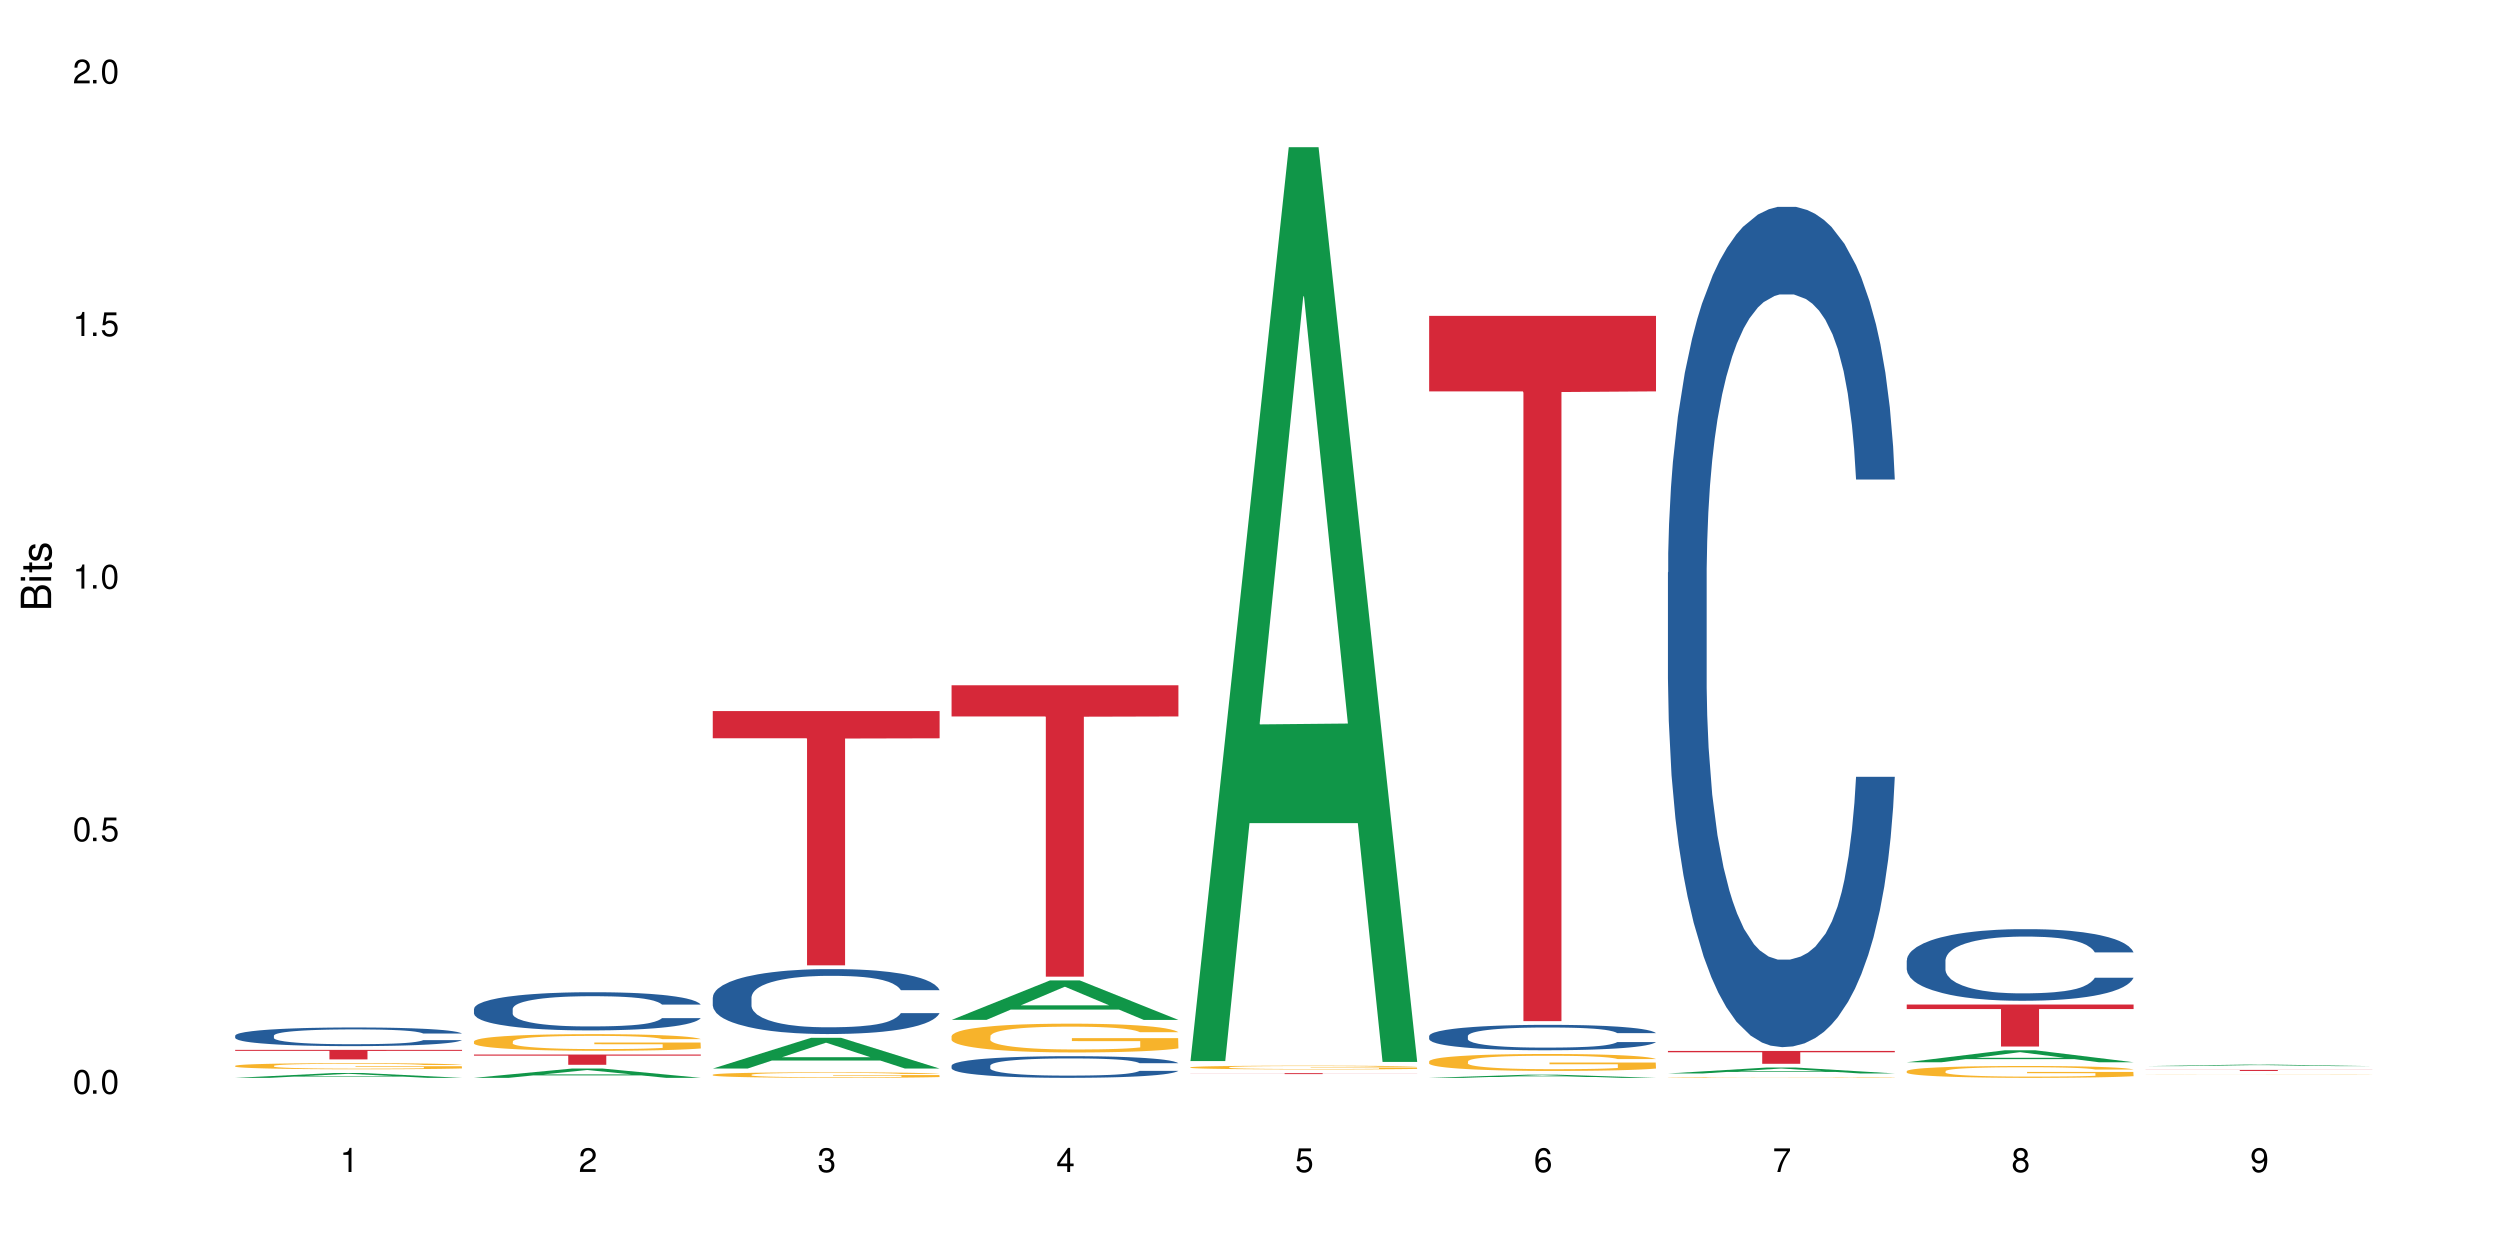
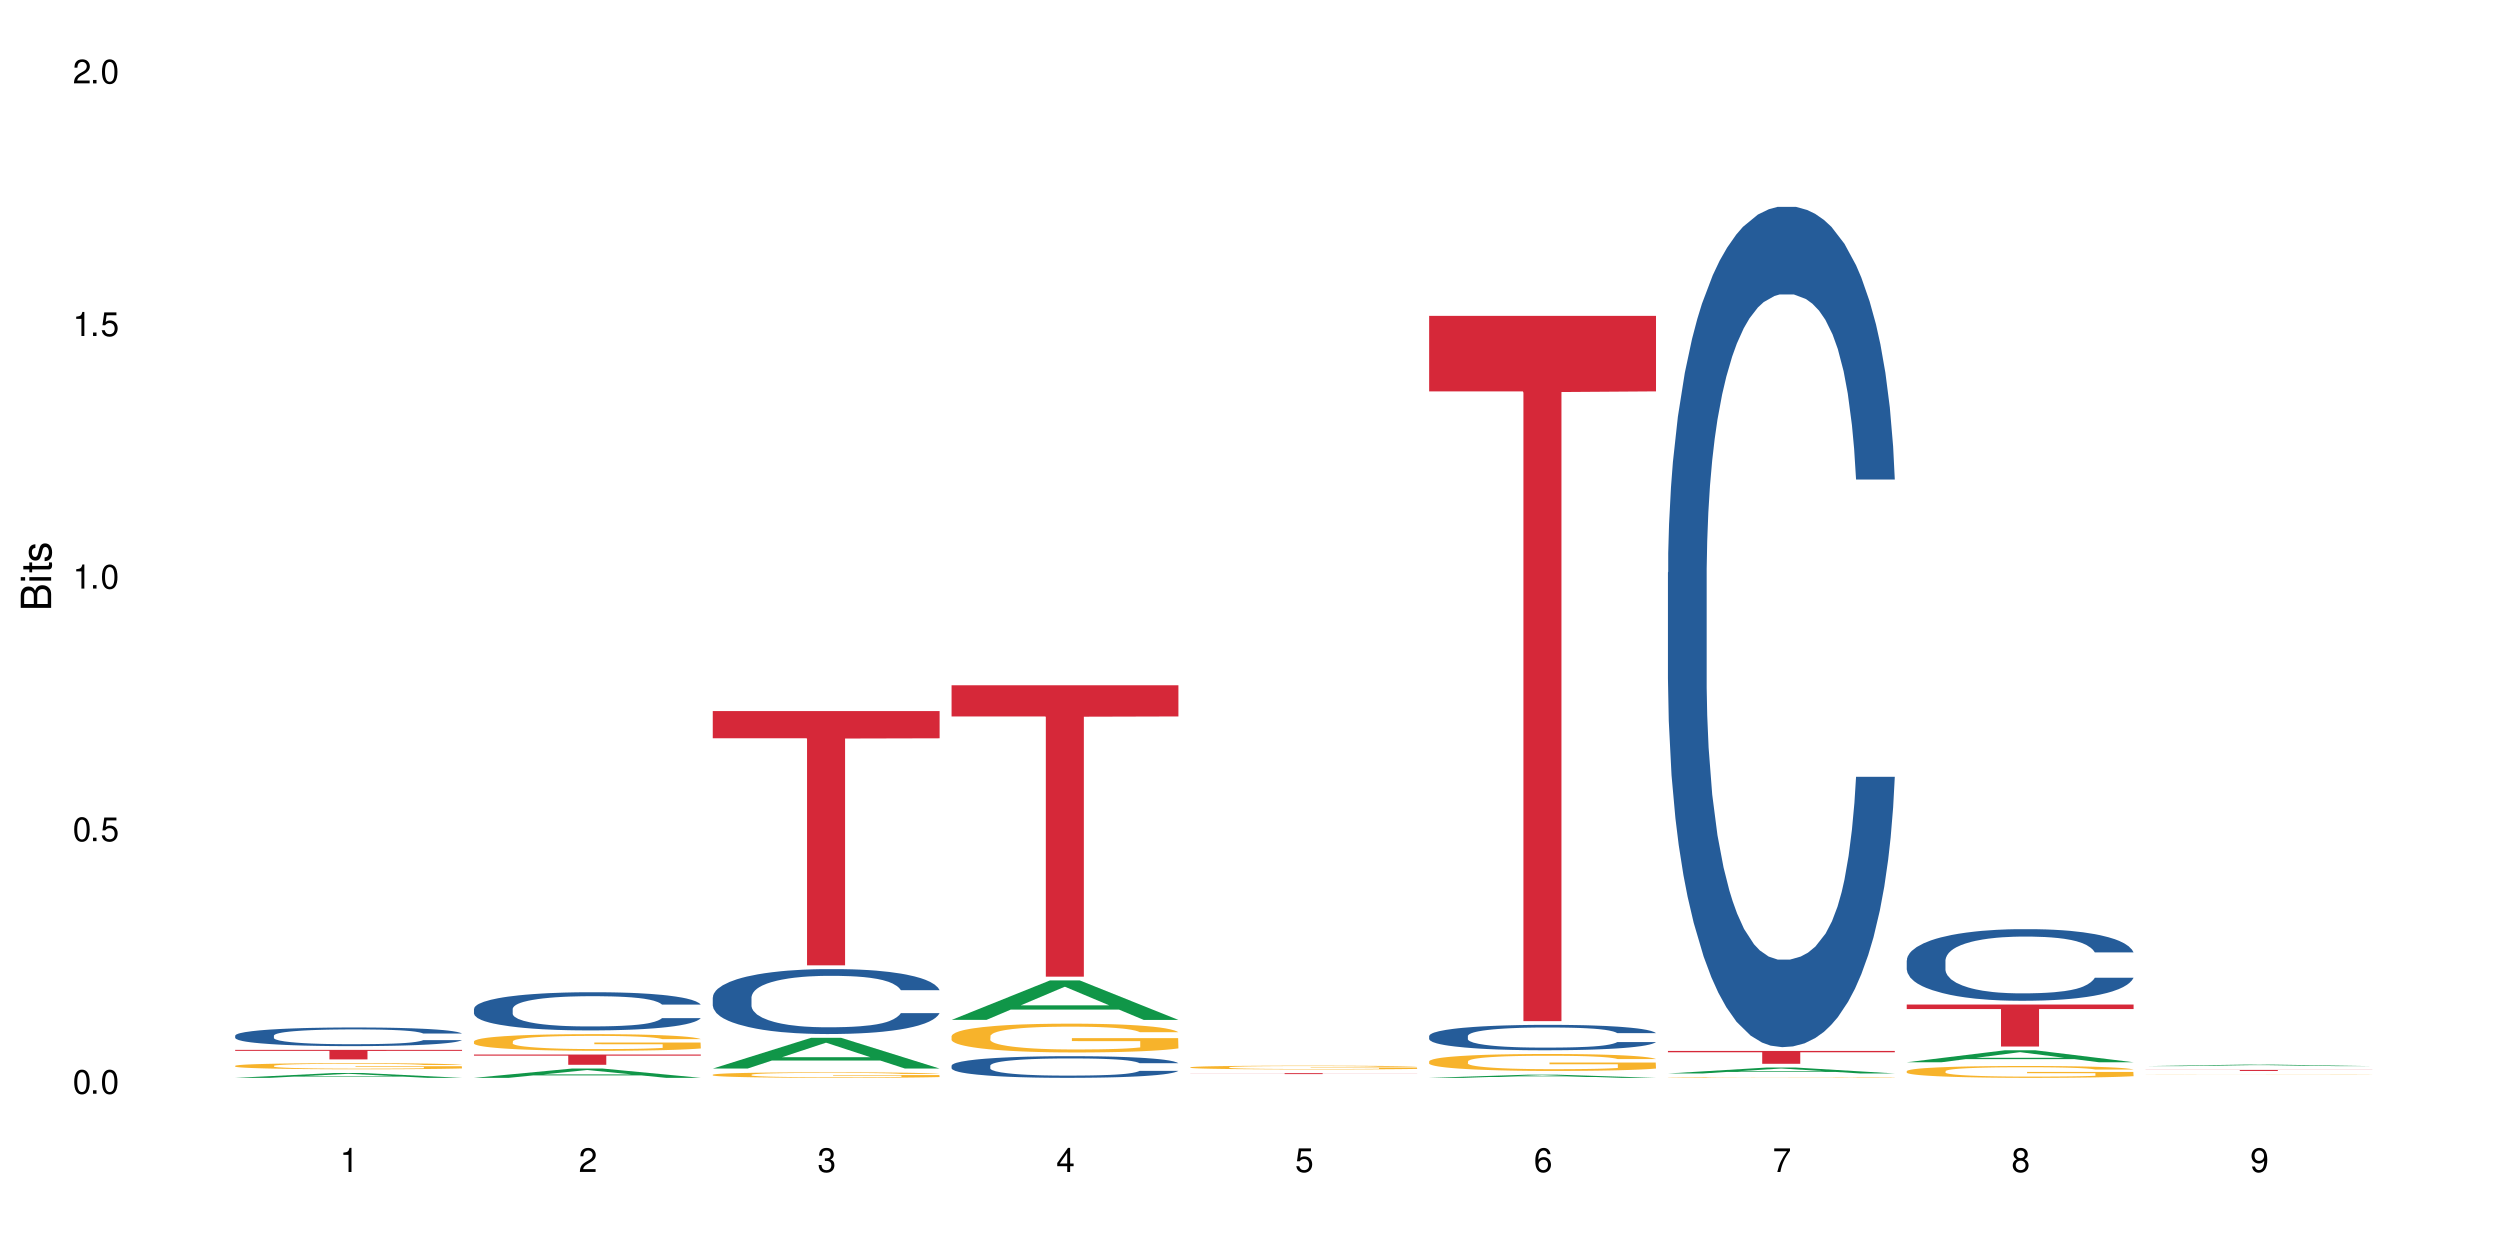
<svg xmlns="http://www.w3.org/2000/svg" xmlns:xlink="http://www.w3.org/1999/xlink" width="720" height="360" viewBox="0 0 720 360">
  <defs>
    <g>
      <g id="glyph-0-0">
</g>
      <g id="glyph-0-1">
        <path d="M 2.641 -6.938 C 2 -6.938 1.422 -6.656 1.078 -6.172 C 0.641 -5.562 0.406 -4.641 0.406 -3.359 C 0.406 -1.016 1.188 0.219 2.641 0.219 C 4.078 0.219 4.859 -1.016 4.859 -3.297 C 4.859 -4.641 4.656 -5.547 4.203 -6.172 C 3.844 -6.656 3.281 -6.938 2.641 -6.938 Z M 2.641 -6.188 C 3.547 -6.188 4 -5.25 4 -3.375 C 4 -1.406 3.562 -0.484 2.625 -0.484 C 1.734 -0.484 1.281 -1.438 1.281 -3.344 C 1.281 -5.25 1.734 -6.188 2.641 -6.188 Z M 2.641 -6.188 " />
      </g>
      <g id="glyph-0-2">
        <path d="M 1.828 -1 L 0.828 -1 L 0.828 0 L 1.828 0 Z M 1.828 -1 " />
      </g>
      <g id="glyph-0-3">
        <path d="M 4.562 -6.797 L 1.062 -6.797 L 0.547 -3.094 L 1.328 -3.094 C 1.719 -3.562 2.047 -3.734 2.578 -3.734 C 3.484 -3.734 4.062 -3.109 4.062 -2.094 C 4.062 -1.125 3.484 -0.531 2.578 -0.531 C 1.828 -0.531 1.375 -0.906 1.188 -1.672 L 0.328 -1.672 C 0.453 -1.109 0.547 -0.844 0.75 -0.594 C 1.125 -0.078 1.828 0.219 2.594 0.219 C 3.969 0.219 4.922 -0.781 4.922 -2.219 C 4.922 -3.562 4.031 -4.484 2.719 -4.484 C 2.25 -4.484 1.859 -4.359 1.469 -4.062 L 1.734 -5.969 L 4.562 -5.969 Z M 4.562 -6.797 " />
      </g>
      <g id="glyph-0-4">
        <path d="M 2.484 -4.938 L 2.484 0 L 3.328 0 L 3.328 -6.938 L 2.766 -6.938 C 2.469 -5.875 2.281 -5.734 0.984 -5.562 L 0.984 -4.938 Z M 2.484 -4.938 " />
      </g>
      <g id="glyph-0-5">
        <path d="M 4.859 -0.828 L 1.281 -0.828 C 1.359 -1.406 1.672 -1.781 2.5 -2.281 L 3.469 -2.828 C 4.406 -3.344 4.906 -4.062 4.906 -4.906 C 4.906 -5.484 4.672 -6.031 4.266 -6.406 C 3.859 -6.766 3.375 -6.938 2.719 -6.938 C 1.859 -6.938 1.219 -6.625 0.844 -6.031 C 0.609 -5.672 0.5 -5.234 0.484 -4.531 L 1.328 -4.531 C 1.359 -5.016 1.406 -5.281 1.531 -5.516 C 1.75 -5.938 2.188 -6.203 2.703 -6.203 C 3.469 -6.203 4.031 -5.641 4.031 -4.891 C 4.031 -4.344 3.719 -3.859 3.125 -3.516 L 2.234 -3 C 0.812 -2.172 0.406 -1.531 0.328 -0.016 L 4.859 -0.016 Z M 4.859 -0.828 " />
      </g>
      <g id="glyph-0-6">
        <path d="M 2.125 -3.188 L 2.578 -3.188 C 3.5 -3.188 3.984 -2.766 3.984 -1.922 C 3.984 -1.062 3.469 -0.531 2.594 -0.531 C 1.656 -0.531 1.203 -1 1.156 -2.016 L 0.312 -2.016 C 0.344 -1.453 0.438 -1.094 0.609 -0.781 C 0.953 -0.109 1.625 0.219 2.547 0.219 C 3.953 0.219 4.859 -0.625 4.859 -1.938 C 4.859 -2.828 4.516 -3.297 3.703 -3.594 C 4.344 -3.844 4.656 -4.328 4.656 -5.031 C 4.656 -6.219 3.875 -6.938 2.578 -6.938 C 1.203 -6.938 0.484 -6.172 0.453 -4.703 L 1.297 -4.703 C 1.312 -5.125 1.344 -5.359 1.453 -5.578 C 1.641 -5.969 2.062 -6.203 2.594 -6.203 C 3.344 -6.203 3.797 -5.75 3.797 -5 C 3.797 -4.516 3.609 -4.219 3.25 -4.047 C 3.016 -3.953 2.703 -3.922 2.125 -3.906 Z M 2.125 -3.188 " />
      </g>
      <g id="glyph-0-7">
        <path d="M 3.141 -1.672 L 3.141 0 L 3.984 0 L 3.984 -1.672 L 4.984 -1.672 L 4.984 -2.438 L 3.984 -2.438 L 3.984 -6.938 L 3.359 -6.938 L 0.266 -2.578 L 0.266 -1.672 Z M 3.141 -2.438 L 1 -2.438 L 3.141 -5.5 Z M 3.141 -2.438 " />
      </g>
      <g id="glyph-0-8">
        <path d="M 4.781 -5.125 C 4.609 -6.266 3.891 -6.938 2.844 -6.938 C 2.094 -6.938 1.422 -6.578 1.031 -5.953 C 0.594 -5.266 0.406 -4.422 0.406 -3.172 C 0.406 -2 0.578 -1.25 0.984 -0.641 C 1.359 -0.078 1.953 0.219 2.703 0.219 C 3.984 0.219 4.922 -0.75 4.922 -2.094 C 4.922 -3.375 4.062 -4.281 2.844 -4.281 C 2.172 -4.281 1.641 -4.031 1.281 -3.516 C 1.281 -5.234 1.828 -6.188 2.797 -6.188 C 3.391 -6.188 3.797 -5.797 3.938 -5.125 Z M 2.734 -3.531 C 3.547 -3.531 4.062 -2.953 4.062 -2.031 C 4.062 -1.156 3.484 -0.531 2.703 -0.531 C 1.922 -0.531 1.328 -1.188 1.328 -2.078 C 1.328 -2.938 1.906 -3.531 2.734 -3.531 Z M 2.734 -3.531 " />
      </g>
      <g id="glyph-0-9">
        <path d="M 4.984 -6.797 L 0.438 -6.797 L 0.438 -5.969 L 4.109 -5.969 C 2.5 -3.656 1.828 -2.234 1.328 0 L 2.219 0 C 2.594 -2.172 3.453 -4.047 4.984 -6.094 Z M 4.984 -6.797 " />
      </g>
      <g id="glyph-0-10">
        <path d="M 3.75 -3.656 C 4.469 -4.094 4.688 -4.438 4.688 -5.078 C 4.688 -6.172 3.844 -6.938 2.641 -6.938 C 1.438 -6.938 0.594 -6.172 0.594 -5.094 C 0.594 -4.438 0.812 -4.094 1.516 -3.656 C 0.734 -3.266 0.359 -2.703 0.359 -1.922 C 0.359 -0.656 1.281 0.219 2.641 0.219 C 3.984 0.219 4.922 -0.656 4.922 -1.922 C 4.922 -2.703 4.531 -3.266 3.75 -3.656 Z M 2.641 -6.188 C 3.359 -6.188 3.812 -5.75 3.812 -5.062 C 3.812 -4.406 3.344 -3.984 2.641 -3.984 C 1.922 -3.984 1.453 -4.406 1.453 -5.078 C 1.453 -5.75 1.922 -6.188 2.641 -6.188 Z M 2.641 -3.266 C 3.484 -3.266 4.062 -2.719 4.062 -1.906 C 4.062 -1.078 3.484 -0.531 2.625 -0.531 C 1.797 -0.531 1.219 -1.094 1.219 -1.906 C 1.219 -2.719 1.781 -3.266 2.641 -3.266 Z M 2.641 -3.266 " />
      </g>
      <g id="glyph-0-11">
        <path d="M 0.516 -1.578 C 0.672 -0.453 1.406 0.219 2.438 0.219 C 3.188 0.219 3.859 -0.141 4.266 -0.766 C 4.688 -1.453 4.891 -2.297 4.891 -3.547 C 4.891 -4.719 4.703 -5.453 4.312 -6.078 C 3.938 -6.641 3.344 -6.938 2.594 -6.938 C 1.297 -6.938 0.359 -5.969 0.359 -4.625 C 0.359 -3.344 1.234 -2.453 2.453 -2.453 C 3.094 -2.453 3.578 -2.672 4.016 -3.203 C 4 -1.484 3.469 -0.531 2.5 -0.531 C 1.906 -0.531 1.484 -0.906 1.359 -1.578 Z M 2.578 -6.203 C 3.375 -6.203 3.969 -5.531 3.969 -4.641 C 3.969 -3.797 3.391 -3.188 2.547 -3.188 C 1.734 -3.188 1.234 -3.766 1.234 -4.688 C 1.234 -5.562 1.797 -6.203 2.578 -6.203 Z M 2.578 -6.203 " />
      </g>
      <g id="glyph-1-0">
</g>
      <g id="glyph-1-1">
        <path d="M 0 -0.953 L 0 -4.891 C 0 -5.719 -0.234 -6.344 -0.734 -6.797 C -1.188 -7.234 -1.812 -7.469 -2.5 -7.469 C -3.547 -7.469 -4.188 -7 -4.625 -5.875 C -4.984 -6.688 -5.625 -7.094 -6.531 -7.094 C -7.172 -7.094 -7.734 -6.859 -8.141 -6.391 C -8.562 -5.922 -8.75 -5.344 -8.75 -4.5 L -8.75 -0.953 Z M -4.984 -2.062 L -7.766 -2.062 L -7.766 -4.219 C -7.766 -4.844 -7.688 -5.203 -7.453 -5.5 C -7.219 -5.812 -6.859 -5.969 -6.375 -5.969 C -5.891 -5.969 -5.531 -5.812 -5.297 -5.5 C -5.062 -5.203 -4.984 -4.844 -4.984 -4.219 Z M -0.984 -2.062 L -4 -2.062 L -4 -4.781 C -4 -5.766 -3.438 -6.359 -2.484 -6.359 C -1.547 -6.359 -0.984 -5.766 -0.984 -4.781 Z M -0.984 -2.062 " />
      </g>
      <g id="glyph-1-2">
        <path d="M -6.281 -1.797 L -6.281 -0.797 L 0 -0.797 L 0 -1.797 Z M -8.75 -1.797 L -8.75 -0.797 L -7.484 -0.797 L -7.484 -1.797 Z M -8.75 -1.797 " />
      </g>
      <g id="glyph-1-3">
        <path d="M -6.281 -3.047 L -6.281 -2.016 L -8.016 -2.016 L -8.016 -1.016 L -6.281 -1.016 L -6.281 -0.172 L -5.469 -0.172 L -5.469 -1.016 L -0.719 -1.016 C -0.078 -1.016 0.281 -1.453 0.281 -2.234 C 0.281 -2.5 0.25 -2.719 0.188 -3.047 L -0.641 -3.047 C -0.609 -2.906 -0.594 -2.766 -0.594 -2.562 C -0.594 -2.141 -0.719 -2.016 -1.156 -2.016 L -5.469 -2.016 L -5.469 -3.047 Z M -6.281 -3.047 " />
      </g>
      <g id="glyph-1-4">
        <path d="M -4.531 -5.25 C -5.766 -5.25 -6.469 -4.422 -6.469 -2.969 C -6.469 -1.516 -5.719 -0.562 -4.547 -0.562 C -3.562 -0.562 -3.094 -1.062 -2.734 -2.562 L -2.516 -3.484 C -2.344 -4.188 -2.094 -4.469 -1.641 -4.469 C -1.047 -4.469 -0.641 -3.875 -0.641 -3 C -0.641 -2.453 -0.797 -2 -1.062 -1.75 C -1.25 -1.594 -1.422 -1.531 -1.875 -1.469 L -1.875 -0.406 C -0.422 -0.453 0.281 -1.266 0.281 -2.922 C 0.281 -4.5 -0.5 -5.516 -1.719 -5.516 C -2.656 -5.516 -3.172 -4.984 -3.469 -3.734 L -3.703 -2.766 C -3.891 -1.953 -4.156 -1.609 -4.594 -1.609 C -5.188 -1.609 -5.547 -2.125 -5.547 -2.938 C -5.547 -3.75 -5.203 -4.172 -4.531 -4.203 Z M -4.531 -5.25 " />
      </g>
    </g>
  </defs>
  <rect x="-72" y="-36" width="864" height="432" fill="rgb(100%, 100%, 100%)" fill-opacity="1" />
  <path fill-rule="nonzero" fill="rgb(6.275%, 58.824%, 28.235%)" fill-opacity="1" d="M 67.73 310.418 L 67.801 310.418 L 96.07 309.031 L 104.656 309.031 L 133.066 310.422 L 123.082 310.422 L 115.965 310.059 L 84.762 310.059 L 77.781 310.418 L 67.73 310.418 L 87.766 309.906 L 113.102 309.906 L 100.469 309.258 L 100.328 309.254 L 100.188 309.258 L 87.695 309.906 L 87.766 309.906 Z M 67.73 310.418 " />
  <path fill-rule="nonzero" fill="rgb(14.51%, 36.078%, 60%)" fill-opacity="1" d="M 67.73 298.25 L 67.812 298.246 L 67.812 298.129 L 68.051 297.941 L 68.605 297.707 L 69.164 297.543 L 70.598 297.254 L 72.59 296.977 L 74.664 296.758 L 76.176 296.633 L 77.531 296.531 L 80.637 296.352 L 82.629 296.258 L 84.781 296.176 L 87.41 296.09 L 89.324 296.043 L 93.625 295.965 L 96.812 295.93 L 99.281 295.914 L 104.621 295.914 L 107.809 295.934 L 110.117 295.957 L 112.668 295.996 L 114.82 296.043 L 118.562 296.148 L 121.91 296.289 L 123.426 296.367 L 125.816 296.52 L 127.648 296.664 L 128.922 296.793 L 130.355 296.977 L 131.629 297.195 L 132.586 297.445 L 133.066 297.656 L 121.91 297.656 L 121.352 297.461 L 120.715 297.309 L 119.52 297.105 L 118.324 296.965 L 116.652 296.824 L 115.137 296.73 L 113.066 296.637 L 111.234 296.578 L 109.32 296.531 L 107.488 296.504 L 103.984 296.473 L 99.922 296.473 L 98.406 296.484 L 95.297 296.523 L 93.625 296.559 L 91.234 296.625 L 89.562 296.691 L 87.57 296.789 L 86.215 296.871 L 84.543 297 L 83.348 297.113 L 81.992 297.273 L 81.195 297.398 L 80.48 297.535 L 79.84 297.695 L 79.363 297.867 L 79.043 298.051 L 78.887 298.227 L 78.887 298.988 L 79.043 299.164 L 79.441 299.371 L 80.48 299.672 L 81.992 299.93 L 83.746 300.137 L 85.418 300.285 L 86.375 300.352 L 87.648 300.434 L 89.641 300.531 L 92.512 300.629 L 94.184 300.668 L 96.734 300.707 L 99.363 300.727 L 102.867 300.727 L 105.977 300.707 L 108.047 300.684 L 110.199 300.645 L 113.145 300.559 L 114.98 300.48 L 116.57 300.387 L 117.766 300.293 L 118.562 300.215 L 119.758 300.062 L 120.715 299.895 L 121.434 299.723 L 121.91 299.559 L 133.066 299.559 L 132.586 299.754 L 131.871 299.945 L 131.152 300.09 L 130.039 300.262 L 128.762 300.41 L 126.93 300.582 L 125.418 300.695 L 123.426 300.82 L 121.59 300.914 L 119.602 300.996 L 116.652 301.094 L 114.738 301.145 L 112.668 301.188 L 110.199 301.227 L 107.09 301.262 L 103.746 301.281 L 100.637 301.285 L 97.289 301.277 L 94.82 301.258 L 91.555 301.211 L 87.492 301.125 L 84.543 301.031 L 82.23 300.938 L 80.238 300.84 L 78.008 300.707 L 75.141 300.492 L 73.387 300.324 L 72.191 300.188 L 70.84 299.996 L 69.883 299.824 L 68.766 299.547 L 67.969 299.199 L 67.73 298.93 Z M 67.73 298.25 " />
  <path fill-rule="nonzero" fill="rgb(96.863%, 70.196%, 16.863%)" fill-opacity="1" d="M 67.73 306.945 L 67.812 306.941 L 67.812 306.91 L 68.129 306.836 L 68.926 306.738 L 69.961 306.656 L 71.078 306.59 L 71.793 306.559 L 72.988 306.508 L 74.023 306.473 L 76.656 306.402 L 80 306.332 L 81.832 306.305 L 83.906 306.277 L 86.852 306.246 L 88.207 306.234 L 92.352 306.207 L 97.051 306.191 L 102.23 306.188 L 104.621 306.188 L 107.887 306.195 L 112.348 306.215 L 114.898 306.23 L 116.891 306.246 L 118.961 306.266 L 121.512 306.301 L 123.902 306.336 L 125.816 306.375 L 127.727 306.426 L 129.32 306.477 L 130.676 306.531 L 131.871 306.602 L 132.586 306.656 L 133.066 306.715 L 121.988 306.715 L 121.352 306.656 L 120.637 306.613 L 119.441 306.559 L 118.246 306.52 L 117.051 306.492 L 114.82 306.449 L 112.906 306.422 L 110.516 306.402 L 108.207 306.387 L 105.578 306.375 L 99.762 306.375 L 95.938 306.383 L 93.707 306.398 L 92.113 306.41 L 89.879 306.434 L 88.527 306.453 L 87.73 306.465 L 85.34 306.516 L 83.746 306.562 L 82.871 306.594 L 81.754 306.641 L 80.957 306.684 L 80.082 306.75 L 79.602 306.797 L 78.965 306.906 L 78.887 307.195 L 79.125 307.258 L 79.602 307.324 L 80.238 307.383 L 81.195 307.445 L 82.152 307.492 L 83.824 307.555 L 85.258 307.594 L 86.375 307.621 L 88.527 307.668 L 89.402 307.68 L 91.473 307.711 L 93.625 307.73 L 96.254 307.75 L 98.246 307.762 L 101.434 307.77 L 105.496 307.77 L 110.277 307.758 L 113.305 307.746 L 115.379 307.734 L 116.73 307.723 L 118.406 307.703 L 119.602 307.688 L 120.715 307.672 L 122.07 307.645 L 122.07 307.258 L 102.391 307.258 L 102.391 307.074 L 132.984 307.074 L 133.066 307.703 L 131.391 307.75 L 129.32 307.789 L 127.328 307.824 L 125.258 307.852 L 122.309 307.879 L 119.918 307.898 L 116.254 307.922 L 112.906 307.938 L 109.402 307.945 L 106.293 307.953 L 102.629 307.953 L 99.363 307.949 L 95.855 307.941 L 93.066 307.926 L 90.52 307.91 L 87.969 307.891 L 84.781 307.855 L 82.711 307.828 L 80.559 307.797 L 78.406 307.754 L 76.496 307.711 L 75.219 307.676 L 73.945 307.637 L 72.59 307.59 L 71.316 307.535 L 70.359 307.484 L 69.484 307.43 L 68.848 307.375 L 68.211 307.305 L 67.891 307.246 L 67.73 307.195 Z M 67.73 306.945 " />
  <path fill-rule="nonzero" fill="rgb(83.922%, 15.686%, 22.353%)" fill-opacity="1" d="M 67.73 302.363 L 133.066 302.363 L 133.066 302.656 L 105.836 302.66 L 105.836 305.113 L 94.879 305.113 L 94.879 302.66 L 94.723 302.656 L 67.73 302.656 Z M 67.73 302.363 " />
  <path fill-rule="nonzero" fill="rgb(6.275%, 58.824%, 28.235%)" fill-opacity="1" d="M 136.504 310.418 L 136.574 310.414 L 164.844 307.73 L 173.43 307.73 L 201.836 310.422 L 191.855 310.422 L 184.738 309.719 L 153.535 309.719 L 146.555 310.418 L 136.504 310.418 L 156.535 309.43 L 181.875 309.426 L 169.242 308.172 L 169.102 308.168 L 168.961 308.176 L 156.469 309.426 L 156.535 309.43 Z M 136.504 310.418 " />
  <path fill-rule="nonzero" fill="rgb(14.51%, 36.078%, 60%)" fill-opacity="1" d="M 136.504 290.547 L 136.582 290.539 L 136.582 290.297 L 136.824 289.914 L 137.379 289.434 L 137.938 289.102 L 139.371 288.508 L 141.363 287.938 L 143.434 287.496 L 144.949 287.234 L 146.305 287.031 L 149.41 286.66 L 151.402 286.469 L 153.555 286.301 L 156.184 286.129 L 158.098 286.027 L 162.398 285.867 L 165.586 285.797 L 168.055 285.766 L 173.395 285.766 L 176.582 285.809 L 178.891 285.859 L 181.441 285.938 L 183.594 286.027 L 187.336 286.25 L 190.684 286.531 L 192.195 286.691 L 194.586 287.004 L 196.418 287.305 L 197.695 287.566 L 199.129 287.938 L 200.402 288.391 L 201.359 288.902 L 201.836 289.332 L 190.684 289.332 L 190.125 288.93 L 189.488 288.621 L 188.293 288.207 L 187.098 287.918 L 185.426 287.625 L 183.91 287.434 L 181.84 287.242 L 180.008 287.125 L 178.094 287.031 L 176.262 286.973 L 172.758 286.914 L 168.691 286.914 L 167.18 286.934 L 164.07 287.012 L 162.398 287.082 L 160.008 287.223 L 158.336 287.355 L 156.344 287.555 L 154.988 287.727 L 153.316 287.988 L 152.121 288.219 L 150.766 288.551 L 149.969 288.801 L 149.25 289.082 L 148.613 289.414 L 148.137 289.766 L 147.816 290.137 L 147.66 290.5 L 147.66 292.055 L 147.816 292.418 L 148.215 292.84 L 149.25 293.453 L 150.766 293.984 L 152.52 294.406 L 154.191 294.707 L 155.148 294.848 L 156.422 295.008 L 158.414 295.211 L 161.281 295.41 L 162.957 295.492 L 165.504 295.57 L 168.137 295.609 L 171.641 295.609 L 174.746 295.57 L 176.82 295.52 L 178.973 295.441 L 181.918 295.27 L 183.75 295.109 L 185.344 294.918 L 186.539 294.727 L 187.336 294.566 L 188.531 294.254 L 189.488 293.914 L 190.203 293.562 L 190.684 293.219 L 201.836 293.219 L 201.359 293.621 L 200.645 294.016 L 199.926 294.305 L 198.809 294.656 L 197.535 294.969 L 195.703 295.32 L 194.188 295.551 L 192.195 295.801 L 190.363 295.992 L 188.371 296.164 L 185.426 296.363 L 183.512 296.465 L 181.441 296.555 L 178.973 296.637 L 175.863 296.707 L 172.516 296.746 L 169.41 296.758 L 166.062 296.734 L 163.594 296.695 L 160.328 296.605 L 156.262 296.426 L 153.316 296.234 L 151.004 296.043 L 149.012 295.844 L 146.781 295.57 L 143.914 295.129 L 142.16 294.789 L 140.965 294.508 L 139.609 294.113 L 138.656 293.762 L 137.539 293.199 L 136.742 292.488 L 136.504 291.934 Z M 136.504 290.547 " />
  <path fill-rule="nonzero" fill="rgb(96.863%, 70.196%, 16.863%)" fill-opacity="1" d="M 136.504 299.891 L 136.582 299.887 L 136.582 299.797 L 136.902 299.602 L 137.699 299.328 L 138.734 299.105 L 139.852 298.93 L 140.566 298.836 L 141.762 298.707 L 142.797 298.609 L 145.426 298.41 L 148.773 298.227 L 150.605 298.148 L 152.68 298.074 L 155.625 297.992 L 156.98 297.961 L 161.125 297.891 L 165.824 297.848 L 171.004 297.832 L 173.395 297.836 L 176.66 297.855 L 181.121 297.902 L 183.672 297.945 L 185.664 297.992 L 187.734 298.047 L 190.285 298.137 L 192.676 298.242 L 194.586 298.344 L 196.5 298.477 L 198.094 298.617 L 199.449 298.77 L 200.645 298.957 L 201.359 299.109 L 201.836 299.262 L 190.762 299.262 L 190.125 299.109 L 189.41 298.988 L 188.215 298.844 L 187.02 298.742 L 185.824 298.656 L 183.594 298.543 L 181.68 298.473 L 179.289 298.41 L 176.98 298.371 L 174.348 298.344 L 172.758 298.336 L 168.535 298.336 L 164.707 298.367 L 162.477 298.402 L 160.883 298.438 L 158.652 298.504 L 157.301 298.555 L 156.504 298.59 L 154.113 298.727 L 152.52 298.852 L 151.641 298.934 L 150.527 299.066 L 149.73 299.184 L 148.852 299.359 L 148.375 299.488 L 147.738 299.789 L 147.66 300.578 L 147.898 300.746 L 148.375 300.926 L 149.012 301.082 L 149.969 301.25 L 150.926 301.375 L 152.598 301.547 L 154.031 301.66 L 155.148 301.734 L 157.301 301.855 L 158.176 301.895 L 160.246 301.973 L 162.398 302.035 L 165.027 302.086 L 167.02 302.113 L 170.207 302.133 L 174.27 302.133 L 179.051 302.109 L 182.078 302.074 L 184.148 302.039 L 185.504 302.008 L 187.176 301.957 L 188.371 301.914 L 189.488 301.867 L 190.844 301.793 L 190.844 300.746 L 171.164 300.738 L 171.164 300.25 L 201.758 300.246 L 201.836 301.957 L 200.164 302.078 L 198.094 302.191 L 196.102 302.277 L 194.031 302.355 L 191.082 302.438 L 188.691 302.488 L 185.027 302.551 L 181.68 302.59 L 178.176 302.617 L 175.066 302.629 L 171.402 302.633 L 168.137 302.625 L 164.629 302.598 L 161.84 302.562 L 159.289 302.52 L 156.742 302.465 L 153.555 302.371 L 151.484 302.297 L 149.332 302.203 L 147.18 302.094 L 145.27 301.977 L 143.992 301.883 L 142.719 301.777 L 141.363 301.648 L 140.09 301.5 L 139.133 301.363 L 138.258 301.211 L 137.617 301.062 L 136.98 300.867 L 136.664 300.711 L 136.504 300.574 Z M 136.504 299.891 " />
  <path fill-rule="nonzero" fill="rgb(83.922%, 15.686%, 22.353%)" fill-opacity="1" d="M 136.504 303.711 L 201.836 303.711 L 201.836 304.027 L 174.609 304.027 L 174.609 306.656 L 163.652 306.656 L 163.652 304.031 L 163.496 304.027 L 136.504 304.027 Z M 136.504 303.711 " />
  <path fill-rule="nonzero" fill="rgb(6.275%, 58.824%, 28.235%)" fill-opacity="1" d="M 205.277 307.738 L 205.348 307.73 L 233.617 298.879 L 242.203 298.879 L 270.609 307.746 L 260.629 307.746 L 253.508 305.434 L 222.309 305.434 L 215.328 307.738 L 205.277 307.738 L 225.309 304.477 L 250.648 304.465 L 238.012 300.328 L 237.875 300.32 L 237.734 300.344 L 225.238 304.465 L 225.309 304.477 Z M 205.277 307.738 " />
  <path fill-rule="nonzero" fill="rgb(14.51%, 36.078%, 60%)" fill-opacity="1" d="M 205.277 287.238 L 205.355 287.223 L 205.355 286.809 L 205.594 286.16 L 206.152 285.34 L 206.711 284.777 L 208.145 283.766 L 210.137 282.793 L 212.207 282.039 L 213.723 281.598 L 215.078 281.254 L 218.184 280.621 L 220.176 280.297 L 222.328 280.008 L 224.957 279.715 L 226.867 279.543 L 231.172 279.27 L 234.359 279.152 L 236.828 279.102 L 242.168 279.102 L 245.352 279.168 L 247.664 279.254 L 250.215 279.391 L 252.363 279.543 L 256.109 279.922 L 259.457 280.398 L 260.969 280.672 L 263.359 281.203 L 265.191 281.715 L 266.469 282.16 L 267.902 282.793 L 269.176 283.562 L 270.133 284.434 L 270.609 285.168 L 259.457 285.168 L 258.898 284.484 L 258.262 283.957 L 257.066 283.254 L 255.871 282.758 L 254.195 282.262 L 252.684 281.938 L 250.613 281.613 L 248.777 281.406 L 246.867 281.254 L 245.035 281.152 L 241.527 281.051 L 237.465 281.051 L 235.953 281.082 L 232.844 281.219 L 231.172 281.34 L 228.781 281.578 L 227.109 281.801 L 225.117 282.145 L 223.762 282.434 L 222.09 282.879 L 220.895 283.27 L 219.539 283.836 L 218.742 284.262 L 218.023 284.742 L 217.387 285.305 L 216.91 285.902 L 216.59 286.535 L 216.43 287.152 L 216.43 289.801 L 216.59 290.418 L 216.988 291.137 L 218.023 292.18 L 219.539 293.086 L 221.293 293.805 L 222.965 294.316 L 223.922 294.555 L 225.195 294.828 L 227.188 295.172 L 230.055 295.512 L 231.73 295.648 L 234.277 295.785 L 236.906 295.855 L 240.414 295.855 L 243.52 295.785 L 245.594 295.699 L 247.742 295.562 L 250.691 295.273 L 252.523 295 L 254.117 294.676 L 255.312 294.352 L 256.109 294.078 L 257.305 293.547 L 258.262 292.965 L 258.977 292.367 L 259.457 291.785 L 270.609 291.785 L 270.133 292.469 L 269.414 293.137 L 268.699 293.633 L 267.582 294.23 L 266.309 294.762 L 264.477 295.359 L 262.961 295.75 L 260.969 296.18 L 259.137 296.504 L 257.145 296.793 L 254.195 297.137 L 252.285 297.309 L 250.215 297.461 L 247.742 297.598 L 244.637 297.719 L 241.289 297.785 L 238.184 297.805 L 234.836 297.77 L 232.367 297.699 L 229.098 297.547 L 225.035 297.238 L 222.09 296.914 L 219.777 296.59 L 217.785 296.246 L 215.555 295.785 L 212.688 295.035 L 210.934 294.453 L 209.738 293.973 L 208.383 293.309 L 207.426 292.707 L 206.312 291.75 L 205.516 290.539 L 205.277 289.598 Z M 205.277 287.238 " />
  <path fill-rule="nonzero" fill="rgb(96.863%, 70.196%, 16.863%)" fill-opacity="1" d="M 205.277 309.508 L 205.355 309.504 L 205.355 309.477 L 205.676 309.41 L 206.473 309.32 L 207.508 309.246 L 208.621 309.188 L 209.34 309.156 L 210.535 309.113 L 211.57 309.082 L 214.199 309.016 L 217.547 308.953 L 219.379 308.93 L 221.449 308.902 L 224.398 308.875 L 225.754 308.867 L 229.895 308.844 L 234.598 308.828 L 239.777 308.824 L 242.168 308.824 L 245.434 308.832 L 249.895 308.848 L 252.445 308.859 L 254.438 308.875 L 256.508 308.895 L 259.059 308.926 L 261.449 308.957 L 263.359 308.992 L 265.273 309.039 L 266.867 309.086 L 268.219 309.137 L 269.414 309.195 L 270.133 309.246 L 270.609 309.297 L 259.535 309.297 L 258.898 309.246 L 258.18 309.207 L 256.984 309.16 L 255.789 309.125 L 254.594 309.098 L 252.363 309.059 L 250.453 309.035 L 248.062 309.016 L 245.75 309.004 L 243.121 308.992 L 237.305 308.992 L 233.48 309 L 231.25 309.012 L 229.656 309.023 L 227.426 309.047 L 226.07 309.062 L 225.273 309.074 L 222.883 309.121 L 221.293 309.16 L 220.414 309.188 L 219.301 309.234 L 218.504 309.273 L 217.625 309.332 L 217.148 309.375 L 216.512 309.473 L 216.43 309.734 L 216.672 309.793 L 217.148 309.852 L 217.785 309.902 L 218.742 309.961 L 219.699 310 L 221.371 310.059 L 222.805 310.098 L 223.922 310.121 L 226.07 310.16 L 226.949 310.172 L 229.02 310.199 L 231.172 310.219 L 233.801 310.238 L 235.793 310.246 L 238.98 310.254 L 243.043 310.254 L 247.824 310.246 L 250.852 310.234 L 252.922 310.223 L 254.277 310.211 L 255.949 310.195 L 257.145 310.18 L 258.262 310.164 L 259.613 310.141 L 259.613 309.793 L 239.934 309.789 L 239.934 309.625 L 270.531 309.625 L 270.609 310.195 L 268.938 310.234 L 266.867 310.273 L 264.875 310.301 L 262.801 310.328 L 259.855 310.355 L 257.465 310.371 L 253.801 310.391 L 250.453 310.406 L 246.945 310.414 L 243.84 310.418 L 240.176 310.422 L 236.906 310.418 L 233.402 310.41 L 230.613 310.398 L 228.062 310.383 L 225.516 310.363 L 222.328 310.332 L 220.254 310.309 L 218.105 310.277 L 215.953 310.242 L 214.039 310.203 L 212.766 310.172 L 211.492 310.137 L 210.137 310.094 L 208.863 310.043 L 207.906 309.996 L 207.027 309.945 L 206.391 309.898 L 205.754 309.832 L 205.438 309.781 L 205.277 309.734 Z M 205.277 309.508 " />
  <path fill-rule="nonzero" fill="rgb(83.922%, 15.686%, 22.353%)" fill-opacity="1" d="M 205.277 204.793 L 270.609 204.793 L 270.609 212.629 L 243.383 212.699 L 243.383 278.023 L 232.426 278.023 L 232.426 212.766 L 232.266 212.629 L 205.277 212.629 Z M 205.277 204.793 " />
  <path fill-rule="nonzero" fill="rgb(6.275%, 58.824%, 28.235%)" fill-opacity="1" d="M 274.051 293.727 L 274.117 293.715 L 302.387 282.359 L 310.973 282.359 L 339.383 293.738 L 329.402 293.738 L 322.281 290.77 L 291.082 290.77 L 284.102 293.727 L 274.051 293.727 L 294.082 289.539 L 319.422 289.527 L 306.785 284.219 L 306.645 284.207 L 306.508 284.238 L 294.012 289.527 L 294.082 289.539 Z M 274.051 293.727 " />
  <path fill-rule="nonzero" fill="rgb(14.51%, 36.078%, 60%)" fill-opacity="1" d="M 274.051 306.898 L 274.129 306.891 L 274.129 306.754 L 274.367 306.539 L 274.926 306.266 L 275.484 306.078 L 276.918 305.738 L 278.91 305.414 L 280.98 305.164 L 282.496 305.016 L 283.848 304.902 L 286.957 304.691 L 288.949 304.582 L 291.102 304.484 L 293.73 304.391 L 295.641 304.332 L 299.945 304.242 L 303.129 304.199 L 305.602 304.184 L 310.938 304.184 L 314.125 304.207 L 316.438 304.234 L 318.984 304.281 L 321.137 304.332 L 324.883 304.457 L 328.23 304.617 L 329.742 304.707 L 332.133 304.887 L 333.965 305.055 L 335.238 305.203 L 336.676 305.414 L 337.949 305.672 L 338.906 305.961 L 339.383 306.207 L 328.23 306.207 L 327.672 305.98 L 327.035 305.801 L 325.84 305.57 L 324.645 305.402 L 322.969 305.238 L 321.457 305.129 L 319.383 305.023 L 317.551 304.953 L 315.641 304.902 L 313.809 304.867 L 310.301 304.832 L 306.238 304.832 L 304.723 304.844 L 301.617 304.891 L 299.945 304.93 L 297.555 305.012 L 295.879 305.086 L 293.887 305.199 L 292.535 305.297 L 290.859 305.445 L 289.664 305.574 L 288.312 305.762 L 287.516 305.906 L 286.797 306.066 L 286.16 306.254 L 285.684 306.453 L 285.363 306.664 L 285.203 306.867 L 285.203 307.754 L 285.363 307.957 L 285.762 308.195 L 286.797 308.543 L 288.312 308.848 L 290.062 309.086 L 291.738 309.258 L 292.691 309.336 L 293.969 309.43 L 295.961 309.543 L 298.828 309.656 L 300.5 309.703 L 303.051 309.746 L 305.68 309.77 L 309.188 309.77 L 312.293 309.746 L 314.363 309.719 L 316.516 309.672 L 319.465 309.578 L 321.297 309.484 L 322.891 309.375 L 324.086 309.27 L 324.883 309.176 L 326.078 309 L 327.035 308.809 L 327.75 308.605 L 328.23 308.414 L 339.383 308.414 L 338.906 308.641 L 338.188 308.863 L 337.473 309.027 L 336.355 309.23 L 335.082 309.406 L 333.25 309.605 L 331.734 309.734 L 329.742 309.879 L 327.91 309.988 L 325.918 310.082 L 322.969 310.199 L 321.059 310.254 L 318.984 310.305 L 316.516 310.352 L 313.41 310.391 L 310.062 310.414 L 306.957 310.422 L 303.609 310.41 L 301.141 310.387 L 297.871 310.336 L 293.809 310.23 L 290.859 310.125 L 288.551 310.016 L 286.559 309.902 L 284.328 309.746 L 281.457 309.496 L 279.707 309.301 L 278.512 309.145 L 277.156 308.922 L 276.199 308.723 L 275.086 308.402 L 274.289 307.996 L 274.051 307.684 Z M 274.051 306.898 " />
  <path fill-rule="nonzero" fill="rgb(96.863%, 70.196%, 16.863%)" fill-opacity="1" d="M 274.051 298.367 L 274.129 298.359 L 274.129 298.207 L 274.449 297.867 L 275.246 297.398 L 276.281 297.012 L 277.395 296.707 L 278.113 296.547 L 279.309 296.32 L 280.344 296.156 L 282.973 295.812 L 286.32 295.496 L 288.152 295.359 L 290.223 295.23 L 293.172 295.086 L 294.527 295.035 L 298.668 294.914 L 303.371 294.836 L 308.547 294.812 L 310.938 294.82 L 314.207 294.852 L 318.668 294.934 L 321.219 295.012 L 323.207 295.086 L 325.281 295.184 L 327.832 295.336 L 330.219 295.52 L 332.133 295.699 L 334.043 295.926 L 335.637 296.168 L 336.992 296.434 L 338.188 296.754 L 338.906 297.02 L 339.383 297.281 L 328.309 297.281 L 327.672 297.02 L 326.953 296.812 L 325.758 296.562 L 324.562 296.383 L 323.367 296.238 L 321.137 296.043 L 319.227 295.922 L 316.836 295.812 L 314.523 295.746 L 311.895 295.699 L 310.301 295.684 L 306.078 295.684 L 302.254 295.738 L 300.023 295.797 L 298.43 295.859 L 296.199 295.973 L 294.844 296.062 L 294.047 296.125 L 291.656 296.359 L 290.062 296.57 L 289.188 296.715 L 288.07 296.941 L 287.273 297.148 L 286.398 297.449 L 285.922 297.676 L 285.285 298.191 L 285.203 299.555 L 285.441 299.844 L 285.922 300.152 L 286.559 300.426 L 287.516 300.715 L 288.469 300.934 L 290.145 301.23 L 291.578 301.426 L 292.691 301.555 L 294.844 301.758 L 295.723 301.828 L 297.793 301.965 L 299.945 302.07 L 302.574 302.16 L 304.566 302.207 L 307.75 302.242 L 311.816 302.242 L 316.598 302.199 L 319.625 302.137 L 321.695 302.078 L 323.051 302.023 L 324.723 301.941 L 325.918 301.863 L 327.035 301.781 L 328.387 301.652 L 328.387 299.844 L 308.707 299.836 L 308.707 298.988 L 339.305 298.98 L 339.383 301.941 L 337.711 302.145 L 335.637 302.344 L 333.645 302.492 L 331.574 302.621 L 328.625 302.766 L 326.238 302.855 L 322.57 302.965 L 319.227 303.031 L 315.719 303.078 L 312.613 303.102 L 308.945 303.105 L 305.68 303.094 L 302.176 303.047 L 299.387 302.984 L 296.836 302.91 L 294.285 302.812 L 291.102 302.652 L 289.027 302.523 L 286.875 302.363 L 284.727 302.176 L 282.812 301.973 L 281.539 301.812 L 280.266 301.629 L 278.91 301.402 L 277.633 301.145 L 276.68 300.91 L 275.801 300.645 L 275.164 300.395 L 274.527 300.055 L 274.207 299.781 L 274.051 299.547 Z M 274.051 298.367 " />
  <path fill-rule="nonzero" fill="rgb(83.922%, 15.686%, 22.353%)" fill-opacity="1" d="M 274.051 197.352 L 339.383 197.352 L 339.383 206.336 L 312.152 206.414 L 312.152 281.285 L 301.199 281.285 L 301.199 206.492 L 301.039 206.336 L 274.051 206.336 Z M 274.051 197.352 " />
-   <path fill-rule="nonzero" fill="rgb(6.275%, 58.824%, 28.235%)" fill-opacity="1" d="M 342.82 305.59 L 342.891 305.34 L 371.16 42.402 L 379.746 42.402 L 408.156 305.836 L 398.176 305.836 L 391.055 237.07 L 359.852 237.07 L 352.875 305.59 L 342.82 305.59 L 362.855 208.625 L 388.191 208.379 L 375.559 85.441 L 375.418 85.195 L 375.281 85.938 L 362.785 208.379 L 362.855 208.625 Z M 342.82 305.59 " />
  <path fill-rule="nonzero" fill="rgb(14.51%, 36.078%, 60%)" fill-opacity="1" d="M 342.82 310.418 L 408.156 310.418 L 353.977 310.418 L 408.156 310.418 L 387.758 310.418 L 385.289 310.422 L 369.91 310.422 L 366.645 310.418 Z M 342.82 310.418 " />
-   <path fill-rule="nonzero" fill="rgb(96.863%, 70.196%, 16.863%)" fill-opacity="1" d="M 342.82 307.375 L 342.902 307.375 L 342.902 307.355 L 343.219 307.309 L 344.016 307.25 L 345.051 307.199 L 346.168 307.16 L 346.887 307.137 L 348.082 307.109 L 349.117 307.086 L 351.746 307.043 L 355.094 307 L 356.926 306.984 L 358.996 306.969 L 361.945 306.949 L 363.297 306.941 L 367.441 306.926 L 372.141 306.914 L 379.711 306.914 L 382.977 306.918 L 387.441 306.93 L 389.988 306.938 L 391.98 306.949 L 394.055 306.961 L 396.602 306.98 L 398.992 307.004 L 400.906 307.027 L 402.816 307.059 L 404.41 307.09 L 405.766 307.125 L 406.961 307.164 L 407.68 307.199 L 408.156 307.234 L 397.082 307.234 L 396.445 307.199 L 395.727 307.172 L 394.531 307.141 L 393.336 307.117 L 392.141 307.098 L 389.91 307.074 L 387.996 307.059 L 385.609 307.043 L 383.297 307.035 L 380.668 307.027 L 374.852 307.027 L 371.027 307.031 L 368.797 307.039 L 367.203 307.047 L 364.973 307.062 L 363.617 307.074 L 362.82 307.082 L 360.43 307.113 L 358.836 307.141 L 357.961 307.16 L 356.844 307.191 L 356.047 307.215 L 355.172 307.258 L 354.695 307.285 L 354.055 307.352 L 353.977 307.531 L 354.215 307.566 L 354.695 307.609 L 355.332 307.645 L 356.285 307.68 L 357.242 307.711 L 358.918 307.75 L 360.352 307.773 L 361.465 307.789 L 363.617 307.816 L 364.492 307.828 L 366.566 307.844 L 368.715 307.859 L 371.344 307.871 L 373.336 307.875 L 376.523 307.879 L 380.59 307.879 L 385.367 307.875 L 388.395 307.867 L 390.469 307.859 L 391.824 307.852 L 393.496 307.84 L 394.691 307.832 L 395.805 307.82 L 397.16 307.805 L 397.16 307.566 L 377.48 307.566 L 377.48 307.457 L 408.074 307.457 L 408.156 307.84 L 406.484 307.867 L 404.41 307.895 L 402.418 307.914 L 400.348 307.93 L 397.398 307.949 L 395.008 307.961 L 391.344 307.973 L 387.996 307.984 L 384.492 307.988 L 381.387 307.992 L 374.453 307.992 L 370.949 307.984 L 368.16 307.977 L 365.609 307.969 L 363.059 307.953 L 359.871 307.934 L 357.801 307.918 L 355.648 307.898 L 353.5 307.871 L 351.586 307.844 L 350.312 307.824 L 349.035 307.801 L 347.684 307.77 L 346.406 307.738 L 345.449 307.707 L 344.574 307.672 L 343.938 307.641 L 343.301 307.594 L 342.98 307.559 L 342.82 307.531 Z M 342.82 307.375 " />
+   <path fill-rule="nonzero" fill="rgb(96.863%, 70.196%, 16.863%)" fill-opacity="1" d="M 342.82 307.375 L 342.902 307.375 L 342.902 307.355 L 343.219 307.309 L 344.016 307.25 L 345.051 307.199 L 346.168 307.16 L 346.887 307.137 L 348.082 307.109 L 349.117 307.086 L 351.746 307.043 L 355.094 307 L 356.926 306.984 L 358.996 306.969 L 361.945 306.949 L 363.297 306.941 L 367.441 306.926 L 372.141 306.914 L 379.711 306.914 L 382.977 306.918 L 387.441 306.93 L 389.988 306.938 L 391.98 306.949 L 394.055 306.961 L 396.602 306.98 L 398.992 307.004 L 400.906 307.027 L 402.816 307.059 L 404.41 307.09 L 405.766 307.125 L 406.961 307.164 L 407.68 307.199 L 408.156 307.234 L 397.082 307.234 L 396.445 307.199 L 395.727 307.172 L 394.531 307.141 L 393.336 307.117 L 392.141 307.098 L 389.91 307.074 L 387.996 307.059 L 385.609 307.043 L 383.297 307.035 L 380.668 307.027 L 374.852 307.027 L 371.027 307.031 L 368.797 307.039 L 367.203 307.047 L 364.973 307.062 L 363.617 307.074 L 362.82 307.082 L 360.43 307.113 L 358.836 307.141 L 357.961 307.16 L 356.844 307.191 L 356.047 307.215 L 355.172 307.258 L 354.695 307.285 L 354.055 307.352 L 353.977 307.531 L 354.215 307.566 L 354.695 307.609 L 355.332 307.645 L 356.285 307.68 L 357.242 307.711 L 358.918 307.75 L 360.352 307.773 L 361.465 307.789 L 363.617 307.816 L 364.492 307.828 L 366.566 307.844 L 368.715 307.859 L 371.344 307.871 L 373.336 307.875 L 380.59 307.879 L 385.367 307.875 L 388.395 307.867 L 390.469 307.859 L 391.824 307.852 L 393.496 307.84 L 394.691 307.832 L 395.805 307.82 L 397.16 307.805 L 397.16 307.566 L 377.48 307.566 L 377.48 307.457 L 408.074 307.457 L 408.156 307.84 L 406.484 307.867 L 404.41 307.895 L 402.418 307.914 L 400.348 307.93 L 397.398 307.949 L 395.008 307.961 L 391.344 307.973 L 387.996 307.984 L 384.492 307.988 L 381.387 307.992 L 374.453 307.992 L 370.949 307.984 L 368.16 307.977 L 365.609 307.969 L 363.059 307.953 L 359.871 307.934 L 357.801 307.918 L 355.648 307.898 L 353.5 307.871 L 351.586 307.844 L 350.312 307.824 L 349.035 307.801 L 347.684 307.77 L 346.406 307.738 L 345.449 307.707 L 344.574 307.672 L 343.938 307.641 L 343.301 307.594 L 342.98 307.559 L 342.82 307.531 Z M 342.82 307.375 " />
  <path fill-rule="nonzero" fill="rgb(83.922%, 15.686%, 22.353%)" fill-opacity="1" d="M 342.82 309.07 L 408.156 309.07 L 408.156 309.098 L 380.926 309.098 L 380.926 309.34 L 369.973 309.34 L 369.973 309.098 L 342.82 309.098 Z M 342.82 309.07 " />
  <path fill-rule="nonzero" fill="rgb(6.275%, 58.824%, 28.235%)" fill-opacity="1" d="M 411.594 310.418 L 411.664 310.418 L 439.934 309.508 L 448.52 309.508 L 476.93 310.422 L 466.945 310.422 L 459.828 310.184 L 428.625 310.184 L 421.645 310.418 L 411.594 310.418 L 431.629 310.086 L 456.965 310.082 L 444.332 309.66 L 444.191 309.656 L 444.051 309.66 L 431.559 310.082 L 431.629 310.086 Z M 411.594 310.418 " />
  <path fill-rule="nonzero" fill="rgb(14.51%, 36.078%, 60%)" fill-opacity="1" d="M 411.594 298.344 L 411.676 298.336 L 411.676 298.176 L 411.914 297.922 L 412.473 297.602 L 413.027 297.379 L 414.461 296.984 L 416.453 296.605 L 418.527 296.312 L 420.039 296.137 L 421.395 296.004 L 424.5 295.758 L 426.492 295.629 L 428.645 295.516 L 431.273 295.402 L 433.188 295.336 L 437.488 295.227 L 440.676 295.18 L 443.145 295.16 L 448.484 295.16 L 451.672 295.188 L 453.98 295.223 L 456.531 295.273 L 458.684 295.336 L 462.426 295.48 L 465.773 295.668 L 467.289 295.777 L 469.68 295.984 L 471.512 296.184 L 472.785 296.359 L 474.219 296.605 L 475.496 296.906 L 476.449 297.246 L 476.93 297.535 L 465.773 297.535 L 465.215 297.266 L 464.578 297.059 L 463.383 296.785 L 462.188 296.59 L 460.516 296.398 L 459 296.27 L 456.93 296.145 L 455.098 296.062 L 453.184 296.004 L 451.352 295.965 L 447.848 295.922 L 443.785 295.922 L 442.27 295.938 L 439.164 295.988 L 437.488 296.035 L 435.098 296.129 L 433.426 296.219 L 431.434 296.352 L 430.078 296.465 L 428.406 296.637 L 427.211 296.793 L 425.855 297.012 L 425.059 297.18 L 424.344 297.367 L 423.707 297.586 L 423.227 297.82 L 422.91 298.07 L 422.75 298.309 L 422.75 299.344 L 422.91 299.586 L 423.309 299.867 L 424.344 300.273 L 425.855 300.629 L 427.609 300.91 L 429.281 301.109 L 430.238 301.203 L 431.512 301.309 L 433.504 301.445 L 436.375 301.578 L 438.047 301.633 L 440.598 301.684 L 443.227 301.711 L 446.73 301.711 L 449.84 301.684 L 451.91 301.652 L 454.062 301.598 L 457.008 301.484 L 458.844 301.379 L 460.438 301.25 L 461.629 301.121 L 462.426 301.016 L 463.621 300.809 L 464.578 300.582 L 465.297 300.348 L 465.773 300.121 L 476.93 300.121 L 476.449 300.387 L 475.734 300.648 L 475.016 300.844 L 473.902 301.078 L 472.625 301.285 L 470.793 301.516 L 469.281 301.672 L 467.289 301.84 L 465.457 301.965 L 463.465 302.078 L 460.516 302.211 L 458.602 302.281 L 456.531 302.34 L 454.062 302.395 L 450.953 302.441 L 447.609 302.465 L 444.5 302.473 L 441.152 302.461 L 438.684 302.434 L 435.418 302.371 L 431.355 302.254 L 428.406 302.125 L 426.094 302 L 424.105 301.863 L 421.871 301.684 L 419.004 301.391 L 417.25 301.164 L 416.055 300.977 L 414.703 300.715 L 413.746 300.48 L 412.629 300.105 L 411.832 299.633 L 411.594 299.266 Z M 411.594 298.344 " />
  <path fill-rule="nonzero" fill="rgb(96.863%, 70.196%, 16.863%)" fill-opacity="1" d="M 411.594 305.641 L 411.676 305.637 L 411.676 305.547 L 411.992 305.348 L 412.789 305.07 L 413.824 304.844 L 414.941 304.664 L 415.656 304.57 L 416.852 304.438 L 417.891 304.34 L 420.52 304.137 L 423.863 303.949 L 425.695 303.871 L 427.77 303.793 L 430.715 303.711 L 432.07 303.68 L 436.215 303.609 L 440.914 303.562 L 446.094 303.551 L 448.484 303.555 L 451.75 303.57 L 456.211 303.621 L 458.762 303.664 L 460.754 303.711 L 462.824 303.77 L 465.375 303.855 L 467.766 303.965 L 469.68 304.07 L 471.59 304.207 L 473.184 304.348 L 474.539 304.504 L 475.734 304.691 L 476.449 304.848 L 476.93 305.004 L 465.855 305.004 L 465.215 304.848 L 464.5 304.727 L 463.305 304.578 L 462.109 304.473 L 460.914 304.387 L 458.684 304.273 L 456.77 304.199 L 454.379 304.137 L 452.07 304.098 L 449.441 304.07 L 447.848 304.062 L 443.625 304.062 L 439.801 304.094 L 437.57 304.129 L 435.977 304.164 L 433.746 304.23 L 432.391 304.285 L 431.594 304.32 L 429.203 304.461 L 427.609 304.586 L 426.734 304.668 L 425.617 304.805 L 424.82 304.922 L 423.945 305.102 L 423.465 305.234 L 422.828 305.539 L 422.75 306.34 L 422.988 306.512 L 423.465 306.695 L 424.105 306.855 L 425.059 307.023 L 426.016 307.152 L 427.688 307.328 L 429.125 307.441 L 430.238 307.52 L 432.391 307.641 L 433.266 307.68 L 435.336 307.762 L 437.488 307.82 L 440.117 307.875 L 442.109 307.902 L 445.297 307.926 L 449.359 307.926 L 454.141 307.898 L 457.168 307.863 L 459.242 307.828 L 460.594 307.797 L 462.27 307.746 L 463.465 307.703 L 464.578 307.652 L 465.934 307.578 L 465.934 306.512 L 446.254 306.508 L 446.254 306.008 L 476.848 306.004 L 476.93 307.746 L 475.254 307.867 L 473.184 307.984 L 471.191 308.07 L 469.121 308.148 L 466.172 308.234 L 463.781 308.285 L 460.117 308.348 L 456.77 308.387 L 453.266 308.414 L 450.156 308.43 L 446.492 308.434 L 443.227 308.426 L 439.719 308.398 L 436.93 308.363 L 434.383 308.316 L 431.832 308.258 L 428.645 308.164 L 426.574 308.09 L 424.422 307.996 L 422.27 307.883 L 420.359 307.766 L 419.082 307.672 L 417.809 307.562 L 416.453 307.43 L 415.18 307.277 L 414.223 307.141 L 413.348 306.984 L 412.711 306.836 L 412.074 306.637 L 411.754 306.477 L 411.594 306.336 Z M 411.594 305.641 " />
  <path fill-rule="nonzero" fill="rgb(83.922%, 15.686%, 22.353%)" fill-opacity="1" d="M 411.594 90.973 L 476.93 90.973 L 476.93 112.715 L 449.699 112.906 L 449.699 294.086 L 438.746 294.086 L 438.746 113.094 L 438.586 112.715 L 411.594 112.715 Z M 411.594 90.973 " />
  <path fill-rule="nonzero" fill="rgb(6.275%, 58.824%, 28.235%)" fill-opacity="1" d="M 480.367 309.156 L 480.438 309.156 L 508.707 307.457 L 517.293 307.457 L 545.703 309.156 L 535.719 309.156 L 528.602 308.715 L 497.398 308.715 L 490.418 309.156 L 480.367 309.156 L 500.398 308.531 L 525.738 308.527 L 513.105 307.734 L 512.965 307.734 L 512.824 307.738 L 500.332 308.527 L 500.398 308.531 Z M 480.367 309.156 " />
  <path fill-rule="nonzero" fill="rgb(14.51%, 36.078%, 60%)" fill-opacity="1" d="M 480.367 164.879 L 480.445 164.656 L 480.445 159.348 L 480.688 150.941 L 481.242 140.324 L 481.801 133.023 L 483.234 119.973 L 485.227 107.363 L 487.301 97.633 L 488.812 91.879 L 490.168 87.457 L 493.273 79.27 L 495.266 75.066 L 497.418 71.309 L 500.047 67.547 L 501.961 65.336 L 506.262 61.797 L 509.449 60.246 L 511.918 59.582 L 517.258 59.582 L 520.445 60.469 L 522.754 61.574 L 525.305 63.344 L 527.457 65.336 L 531.199 70.203 L 534.547 76.395 L 536.059 79.934 L 538.449 86.793 L 540.285 93.43 L 541.559 99.18 L 542.992 107.363 L 544.266 117.32 L 545.223 128.602 L 545.703 138.113 L 534.547 138.113 L 533.988 129.266 L 533.352 122.406 L 532.156 113.336 L 530.961 106.922 L 529.289 100.508 L 527.773 96.305 L 525.703 92.102 L 523.871 89.445 L 521.957 87.457 L 520.125 86.129 L 516.621 84.801 L 512.555 84.801 L 511.043 85.242 L 507.934 87.012 L 506.262 88.562 L 503.871 91.66 L 502.199 94.535 L 500.207 98.957 L 498.852 102.719 L 497.18 108.469 L 495.984 113.559 L 494.629 120.859 L 493.832 126.387 L 493.117 132.582 L 492.477 139.883 L 492 147.625 L 491.68 155.809 L 491.523 163.773 L 491.523 198.059 L 491.68 206.023 L 492.078 215.312 L 493.117 228.809 L 494.629 240.531 L 496.383 249.824 L 498.055 256.457 L 499.012 259.555 L 500.285 263.094 L 502.277 267.52 L 505.145 271.945 L 506.82 273.715 L 509.367 275.484 L 512 276.367 L 515.504 276.367 L 518.613 275.484 L 520.684 274.375 L 522.836 272.605 L 525.781 268.848 L 527.613 265.309 L 529.207 261.105 L 530.402 256.902 L 531.199 253.363 L 532.395 246.504 L 533.352 238.984 L 534.07 231.242 L 534.547 223.719 L 545.703 223.719 L 545.223 232.566 L 544.508 241.195 L 543.789 247.609 L 542.672 255.352 L 541.398 262.211 L 539.566 269.953 L 538.051 275.039 L 536.059 280.57 L 534.227 284.773 L 532.234 288.535 L 529.289 292.957 L 527.375 295.172 L 525.305 297.16 L 522.836 298.93 L 519.727 300.48 L 516.379 301.363 L 513.273 301.586 L 509.926 301.145 L 507.457 300.258 L 504.191 298.266 L 500.125 294.285 L 497.18 290.082 L 494.867 285.879 L 492.875 281.457 L 490.645 275.484 L 487.777 265.75 L 486.023 258.227 L 484.828 252.035 L 483.473 243.406 L 482.52 235.664 L 481.402 223.277 L 480.605 207.57 L 480.367 195.406 Z M 480.367 164.879 " />
  <path fill-rule="nonzero" fill="rgb(96.863%, 70.196%, 16.863%)" fill-opacity="1" d="M 480.367 310.312 L 480.445 310.312 L 480.445 310.309 L 480.766 310.301 L 481.562 310.293 L 482.598 310.285 L 483.715 310.277 L 484.43 310.273 L 485.625 310.27 L 486.66 310.266 L 489.289 310.258 L 492.637 310.25 L 494.469 310.246 L 496.543 310.242 L 499.488 310.242 L 500.844 310.238 L 504.988 310.238 L 509.688 310.234 L 520.523 310.234 L 524.984 310.238 L 527.535 310.238 L 529.527 310.242 L 531.598 310.242 L 534.148 310.246 L 536.539 310.25 L 538.449 310.254 L 540.363 310.258 L 541.957 310.266 L 543.312 310.27 L 544.508 310.277 L 545.223 310.285 L 545.703 310.289 L 534.625 310.289 L 533.988 310.285 L 533.273 310.277 L 529.688 310.266 L 527.457 310.262 L 525.543 310.258 L 523.152 310.258 L 520.844 310.254 L 508.574 310.254 L 506.34 310.258 L 504.746 310.258 L 502.516 310.262 L 500.367 310.262 L 497.977 310.27 L 496.383 310.273 L 495.504 310.277 L 494.391 310.281 L 493.594 310.285 L 492.719 310.293 L 492.238 310.297 L 491.602 310.309 L 491.523 310.34 L 491.762 310.348 L 492.238 310.355 L 492.875 310.359 L 493.832 310.367 L 494.789 310.371 L 496.461 310.379 L 497.895 310.383 L 499.012 310.387 L 501.164 310.391 L 502.039 310.391 L 504.109 310.395 L 506.262 310.398 L 510.883 310.398 L 514.07 310.402 L 518.133 310.402 L 522.914 310.398 L 528.012 310.398 L 529.367 310.395 L 531.039 310.395 L 532.234 310.391 L 533.352 310.391 L 534.707 310.387 L 534.707 310.348 L 515.027 310.348 L 515.027 310.328 L 545.621 310.328 L 545.703 310.395 L 544.027 310.398 L 541.957 310.402 L 539.965 310.406 L 537.895 310.41 L 534.945 310.414 L 532.555 310.414 L 528.891 310.418 L 518.93 310.418 L 515.266 310.422 L 512 310.418 L 505.703 310.418 L 503.156 310.414 L 500.605 310.414 L 497.418 310.41 L 495.348 310.406 L 491.043 310.398 L 489.133 310.395 L 487.855 310.391 L 486.582 310.387 L 485.227 310.383 L 483.953 310.375 L 482.996 310.371 L 482.121 310.363 L 481.484 310.359 L 480.844 310.352 L 480.527 310.344 L 480.367 310.34 Z M 480.367 310.312 " />
  <path fill-rule="nonzero" fill="rgb(83.922%, 15.686%, 22.353%)" fill-opacity="1" d="M 480.367 302.66 L 545.703 302.66 L 545.703 303.059 L 518.473 303.062 L 518.473 306.383 L 507.516 306.383 L 507.516 303.066 L 507.359 303.059 L 480.367 303.059 Z M 480.367 302.66 " />
  <path fill-rule="nonzero" fill="rgb(6.275%, 58.824%, 28.235%)" fill-opacity="1" d="M 549.141 305.926 L 549.211 305.922 L 577.48 302.469 L 586.066 302.469 L 614.473 305.93 L 604.492 305.93 L 597.371 305.027 L 566.172 305.027 L 559.191 305.926 L 549.141 305.926 L 569.172 304.652 L 594.512 304.648 L 581.875 303.035 L 581.738 303.031 L 581.598 303.043 L 569.102 304.648 L 569.172 304.652 Z M 549.141 305.926 " />
  <path fill-rule="nonzero" fill="rgb(14.51%, 36.078%, 60%)" fill-opacity="1" d="M 549.141 276.578 L 549.219 276.559 L 549.219 276.105 L 549.457 275.391 L 550.016 274.484 L 550.574 273.863 L 552.008 272.75 L 554 271.676 L 556.07 270.844 L 557.586 270.355 L 558.941 269.977 L 562.047 269.277 L 564.039 268.922 L 566.191 268.602 L 568.82 268.281 L 570.73 268.09 L 575.035 267.789 L 578.223 267.656 L 580.691 267.602 L 586.031 267.602 L 589.215 267.676 L 591.527 267.77 L 594.078 267.922 L 596.227 268.09 L 599.973 268.508 L 603.32 269.035 L 604.832 269.336 L 607.223 269.922 L 609.055 270.484 L 610.332 270.977 L 611.766 271.676 L 613.039 272.523 L 613.996 273.484 L 614.473 274.297 L 603.32 274.297 L 602.762 273.539 L 602.125 272.957 L 600.93 272.184 L 599.734 271.637 L 598.062 271.09 L 596.547 270.73 L 594.477 270.371 L 592.645 270.148 L 590.73 269.977 L 588.898 269.863 L 585.391 269.75 L 581.328 269.75 L 579.816 269.789 L 576.707 269.938 L 575.035 270.07 L 572.645 270.336 L 570.973 270.582 L 568.98 270.957 L 567.625 271.277 L 565.953 271.77 L 564.758 272.203 L 563.402 272.824 L 562.605 273.297 L 561.887 273.824 L 561.25 274.445 L 560.773 275.105 L 560.453 275.805 L 560.293 276.484 L 560.293 279.406 L 560.453 280.086 L 560.852 280.875 L 561.887 282.027 L 563.402 283.027 L 565.156 283.816 L 566.828 284.383 L 567.785 284.648 L 569.059 284.949 L 571.051 285.328 L 573.918 285.703 L 575.594 285.855 L 578.141 286.004 L 580.77 286.082 L 584.277 286.082 L 587.383 286.004 L 589.457 285.91 L 591.605 285.762 L 594.555 285.438 L 596.387 285.137 L 597.98 284.781 L 599.176 284.422 L 599.973 284.121 L 601.168 283.535 L 602.125 282.895 L 602.84 282.234 L 603.32 281.594 L 614.473 281.594 L 613.996 282.348 L 613.277 283.082 L 612.562 283.629 L 611.445 284.289 L 610.172 284.875 L 608.34 285.535 L 606.824 285.969 L 604.832 286.438 L 603 286.797 L 601.008 287.117 L 598.062 287.496 L 596.148 287.684 L 594.078 287.852 L 591.605 288.004 L 588.5 288.137 L 585.152 288.211 L 582.047 288.23 L 578.699 288.191 L 576.23 288.117 L 572.965 287.949 L 568.898 287.609 L 565.953 287.25 L 563.641 286.891 L 561.648 286.516 L 559.418 286.004 L 556.551 285.176 L 554.797 284.535 L 553.602 284.008 L 552.246 283.27 L 551.293 282.609 L 550.176 281.555 L 549.379 280.215 L 549.141 279.18 Z M 549.141 276.578 " />
  <path fill-rule="nonzero" fill="rgb(96.863%, 70.196%, 16.863%)" fill-opacity="1" d="M 549.141 308.469 L 549.219 308.465 L 549.219 308.402 L 549.539 308.262 L 550.336 308.07 L 551.371 307.91 L 552.484 307.785 L 553.203 307.719 L 554.398 307.625 L 555.434 307.559 L 558.062 307.418 L 561.41 307.285 L 563.242 307.23 L 565.312 307.176 L 568.262 307.117 L 569.617 307.098 L 573.758 307.047 L 578.461 307.016 L 583.641 307.004 L 586.031 307.008 L 589.297 307.02 L 593.758 307.055 L 596.309 307.086 L 598.301 307.117 L 600.371 307.16 L 602.922 307.219 L 605.312 307.297 L 607.223 307.371 L 609.137 307.465 L 610.73 307.562 L 612.082 307.672 L 613.277 307.805 L 613.996 307.914 L 614.473 308.023 L 603.398 308.023 L 602.762 307.914 L 602.043 307.828 L 600.848 307.727 L 599.652 307.652 L 598.461 307.59 L 596.227 307.512 L 594.316 307.461 L 591.926 307.418 L 589.613 307.391 L 586.984 307.371 L 585.391 307.363 L 581.168 307.363 L 577.344 307.387 L 575.113 307.41 L 573.52 307.438 L 571.289 307.484 L 569.934 307.52 L 569.137 307.547 L 566.75 307.641 L 565.156 307.73 L 564.277 307.789 L 563.164 307.883 L 562.367 307.965 L 561.488 308.09 L 561.012 308.184 L 560.375 308.395 L 560.293 308.957 L 560.535 309.074 L 561.012 309.203 L 561.648 309.316 L 562.605 309.434 L 563.562 309.523 L 565.234 309.648 L 566.668 309.727 L 567.785 309.781 L 569.934 309.863 L 570.812 309.895 L 572.883 309.949 L 575.035 309.992 L 577.664 310.031 L 579.656 310.051 L 582.844 310.066 L 586.906 310.066 L 591.688 310.047 L 594.715 310.02 L 596.785 309.996 L 598.141 309.973 L 599.812 309.941 L 601.008 309.91 L 602.125 309.875 L 603.48 309.82 L 603.48 309.074 L 583.797 309.074 L 583.797 308.723 L 614.395 308.719 L 614.473 309.941 L 612.801 310.023 L 610.73 310.105 L 608.738 310.168 L 606.664 310.219 L 603.719 310.281 L 601.328 310.316 L 597.664 310.359 L 594.316 310.391 L 590.809 310.406 L 587.703 310.418 L 584.039 310.422 L 580.77 310.414 L 577.266 310.395 L 574.477 310.371 L 571.926 310.34 L 569.379 310.297 L 566.191 310.234 L 564.117 310.18 L 561.969 310.113 L 559.816 310.035 L 557.902 309.953 L 556.629 309.887 L 555.355 309.812 L 554 309.719 L 552.727 309.613 L 551.77 309.516 L 550.895 309.406 L 550.254 309.305 L 549.617 309.164 L 549.301 309.051 L 549.141 308.953 Z M 549.141 308.469 " />
  <path fill-rule="nonzero" fill="rgb(83.922%, 15.686%, 22.353%)" fill-opacity="1" d="M 549.141 289.305 L 614.473 289.305 L 614.473 290.602 L 587.246 290.613 L 587.246 301.395 L 576.289 301.395 L 576.289 290.625 L 576.129 290.602 L 549.141 290.602 Z M 549.141 289.305 " />
  <path fill-rule="nonzero" fill="rgb(6.275%, 58.824%, 28.235%)" fill-opacity="1" d="M 617.914 307.051 L 617.98 307.051 L 646.25 306.609 L 654.836 306.609 L 683.246 307.051 L 673.266 307.051 L 666.145 306.934 L 634.945 306.934 L 627.965 307.051 L 617.914 307.051 L 637.945 306.887 L 663.285 306.887 L 650.648 306.68 L 650.512 306.68 L 650.371 306.684 L 637.875 306.887 L 637.945 306.887 Z M 617.914 307.051 " />
  <path fill-rule="nonzero" fill="rgb(96.863%, 70.196%, 16.863%)" fill-opacity="1" d="M 617.914 309.543 L 617.992 309.543 L 618.312 309.539 L 619.109 309.535 L 620.145 309.535 L 621.258 309.531 L 621.977 309.531 L 623.172 309.527 L 624.207 309.527 L 626.836 309.523 L 632.016 309.523 L 634.086 309.52 L 669.145 309.52 L 671.695 309.523 L 675.996 309.523 L 677.91 309.527 L 679.5 309.527 L 680.855 309.531 L 682.051 309.531 L 682.77 309.535 L 683.246 309.535 L 671.535 309.535 L 670.816 309.531 L 669.621 309.531 L 668.426 309.527 L 663.09 309.527 L 660.699 309.523 L 643.887 309.523 L 642.293 309.527 L 635.52 309.527 L 633.926 309.531 L 633.051 309.531 L 631.934 309.535 L 630.262 309.535 L 629.785 309.539 L 629.148 309.543 L 629.066 309.551 L 629.305 309.555 L 629.785 309.555 L 630.422 309.559 L 631.379 309.559 L 632.332 309.562 L 634.008 309.562 L 635.441 309.566 L 638.707 309.566 L 639.586 309.57 L 669.781 309.57 L 670.898 309.566 L 672.25 309.566 L 672.25 309.555 L 652.57 309.555 L 652.57 309.547 L 683.168 309.547 L 683.246 309.57 L 679.5 309.57 L 677.512 309.574 L 670.102 309.574 L 666.434 309.578 L 640.699 309.578 L 638.148 309.574 L 630.742 309.574 L 628.59 309.57 L 626.676 309.57 L 625.402 309.566 L 622.773 309.566 L 621.496 309.562 L 620.543 309.562 L 619.664 309.559 L 619.027 309.559 L 618.391 309.555 L 618.07 309.555 L 617.914 309.551 Z M 617.914 309.543 " />
  <path fill-rule="nonzero" fill="rgb(83.922%, 15.686%, 22.353%)" fill-opacity="1" d="M 617.914 308.129 L 683.246 308.129 L 683.246 308.16 L 656.016 308.16 L 656.016 308.441 L 645.062 308.441 L 645.062 308.16 L 617.914 308.16 Z M 617.914 308.129 " />
  <g fill="rgb(0%, 0%, 0%)" fill-opacity="1">
    <use xlink:href="#glyph-0-1" x="20.965" y="314.993" />
    <use xlink:href="#glyph-0-2" x="25.965" y="314.993" />
    <use xlink:href="#glyph-0-1" x="28.965" y="314.993" />
  </g>
  <g fill="rgb(0%, 0%, 0%)" fill-opacity="1">
    <use xlink:href="#glyph-0-1" x="20.965" y="242.251" />
    <use xlink:href="#glyph-0-2" x="25.965" y="242.251" />
    <use xlink:href="#glyph-0-3" x="28.965" y="242.251" />
  </g>
  <g fill="rgb(0%, 0%, 0%)" fill-opacity="1">
    <use xlink:href="#glyph-0-4" x="20.965" y="169.509" />
    <use xlink:href="#glyph-0-2" x="25.965" y="169.509" />
    <use xlink:href="#glyph-0-1" x="28.965" y="169.509" />
  </g>
  <g fill="rgb(0%, 0%, 0%)" fill-opacity="1">
    <use xlink:href="#glyph-0-4" x="20.965" y="96.767" />
    <use xlink:href="#glyph-0-2" x="25.965" y="96.767" />
    <use xlink:href="#glyph-0-3" x="28.965" y="96.767" />
  </g>
  <g fill="rgb(0%, 0%, 0%)" fill-opacity="1">
    <use xlink:href="#glyph-0-5" x="20.965" y="24.024" />
    <use xlink:href="#glyph-0-2" x="25.965" y="24.024" />
    <use xlink:href="#glyph-0-1" x="28.965" y="24.024" />
  </g>
  <g fill="rgb(0%, 0%, 0%)" fill-opacity="1">
    <use xlink:href="#glyph-0-4" x="97.898" y="337.532" />
  </g>
  <g fill="rgb(0%, 0%, 0%)" fill-opacity="1">
    <use xlink:href="#glyph-0-5" x="166.672" y="337.532" />
  </g>
  <g fill="rgb(0%, 0%, 0%)" fill-opacity="1">
    <use xlink:href="#glyph-0-6" x="235.445" y="337.532" />
  </g>
  <g fill="rgb(0%, 0%, 0%)" fill-opacity="1">
    <use xlink:href="#glyph-0-7" x="304.215" y="337.532" />
  </g>
  <g fill="rgb(0%, 0%, 0%)" fill-opacity="1">
    <use xlink:href="#glyph-0-3" x="372.988" y="337.532" />
  </g>
  <g fill="rgb(0%, 0%, 0%)" fill-opacity="1">
    <use xlink:href="#glyph-0-8" x="441.762" y="337.532" />
  </g>
  <g fill="rgb(0%, 0%, 0%)" fill-opacity="1">
    <use xlink:href="#glyph-0-9" x="510.535" y="337.532" />
  </g>
  <g fill="rgb(0%, 0%, 0%)" fill-opacity="1">
    <use xlink:href="#glyph-0-10" x="579.309" y="337.532" />
  </g>
  <g fill="rgb(0%, 0%, 0%)" fill-opacity="1">
    <use xlink:href="#glyph-0-11" x="648.078" y="337.532" />
  </g>
  <g fill="rgb(0%, 0%, 0%)" fill-opacity="1">
    <use xlink:href="#glyph-1-1" x="14.725" y="176.012" />
    <use xlink:href="#glyph-1-2" x="14.725" y="168.012" />
    <use xlink:href="#glyph-1-3" x="14.725" y="165.012" />
    <use xlink:href="#glyph-1-4" x="14.725" y="162.012" />
  </g>
</svg>